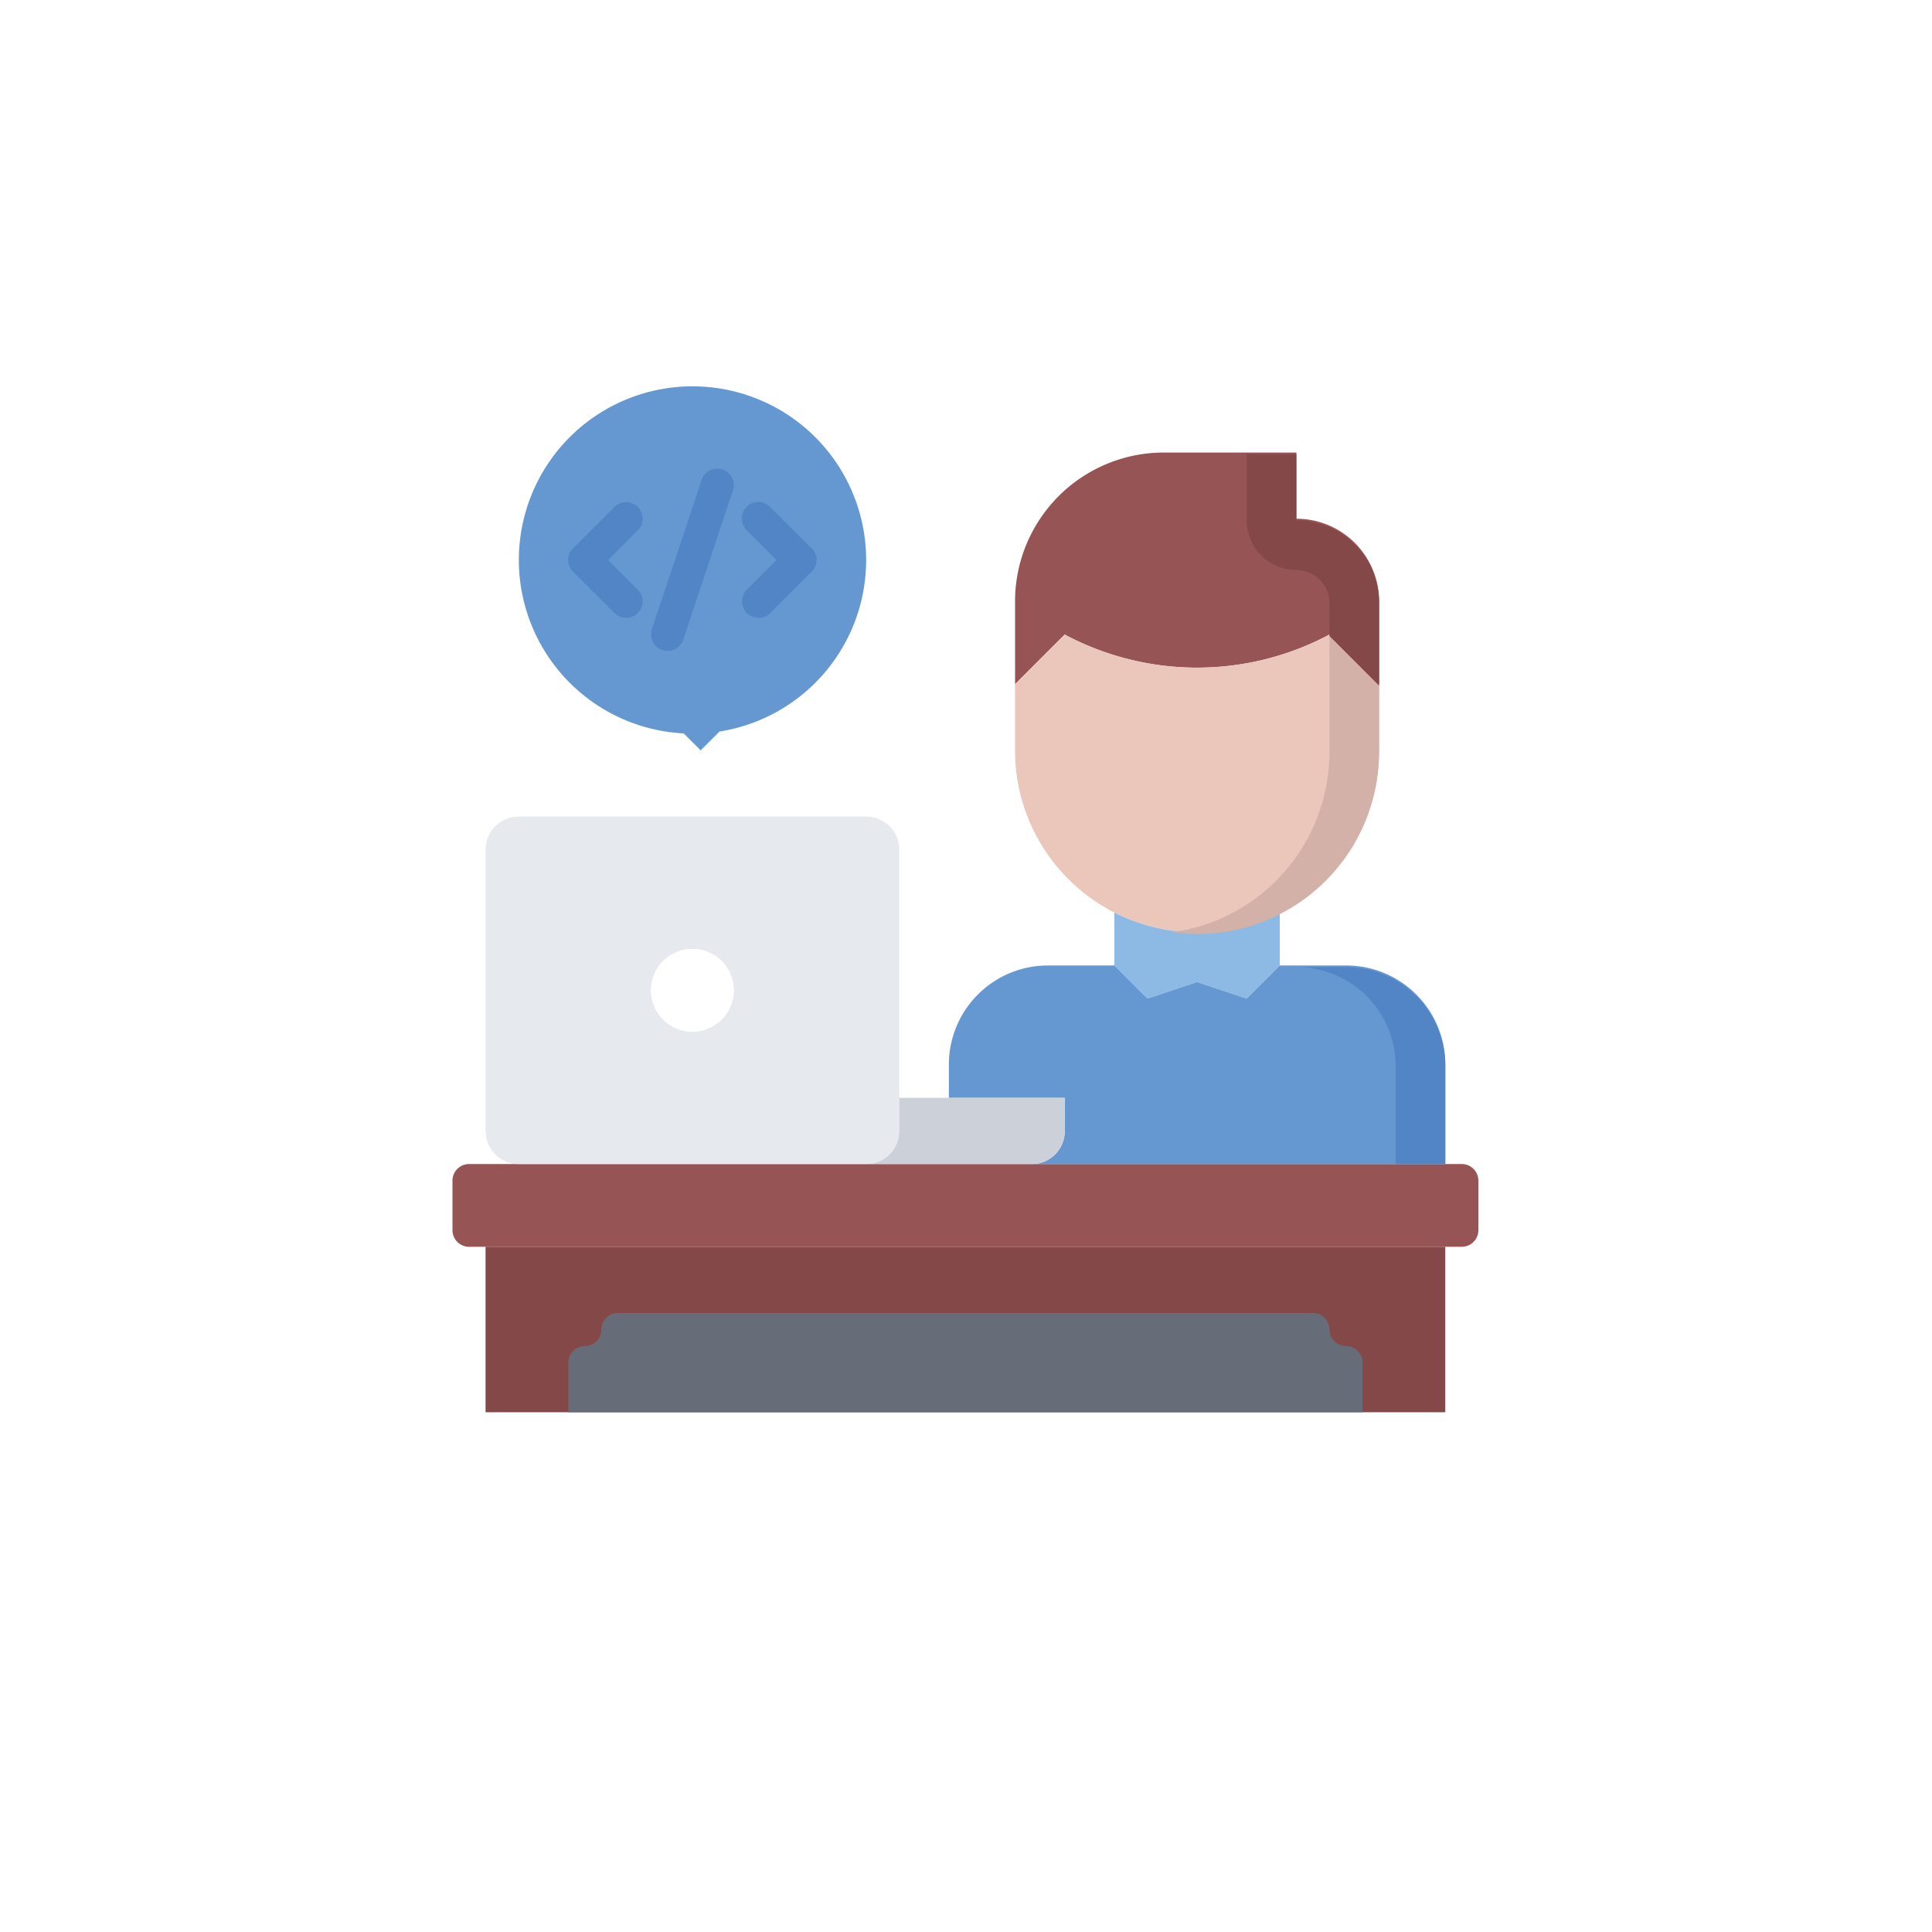
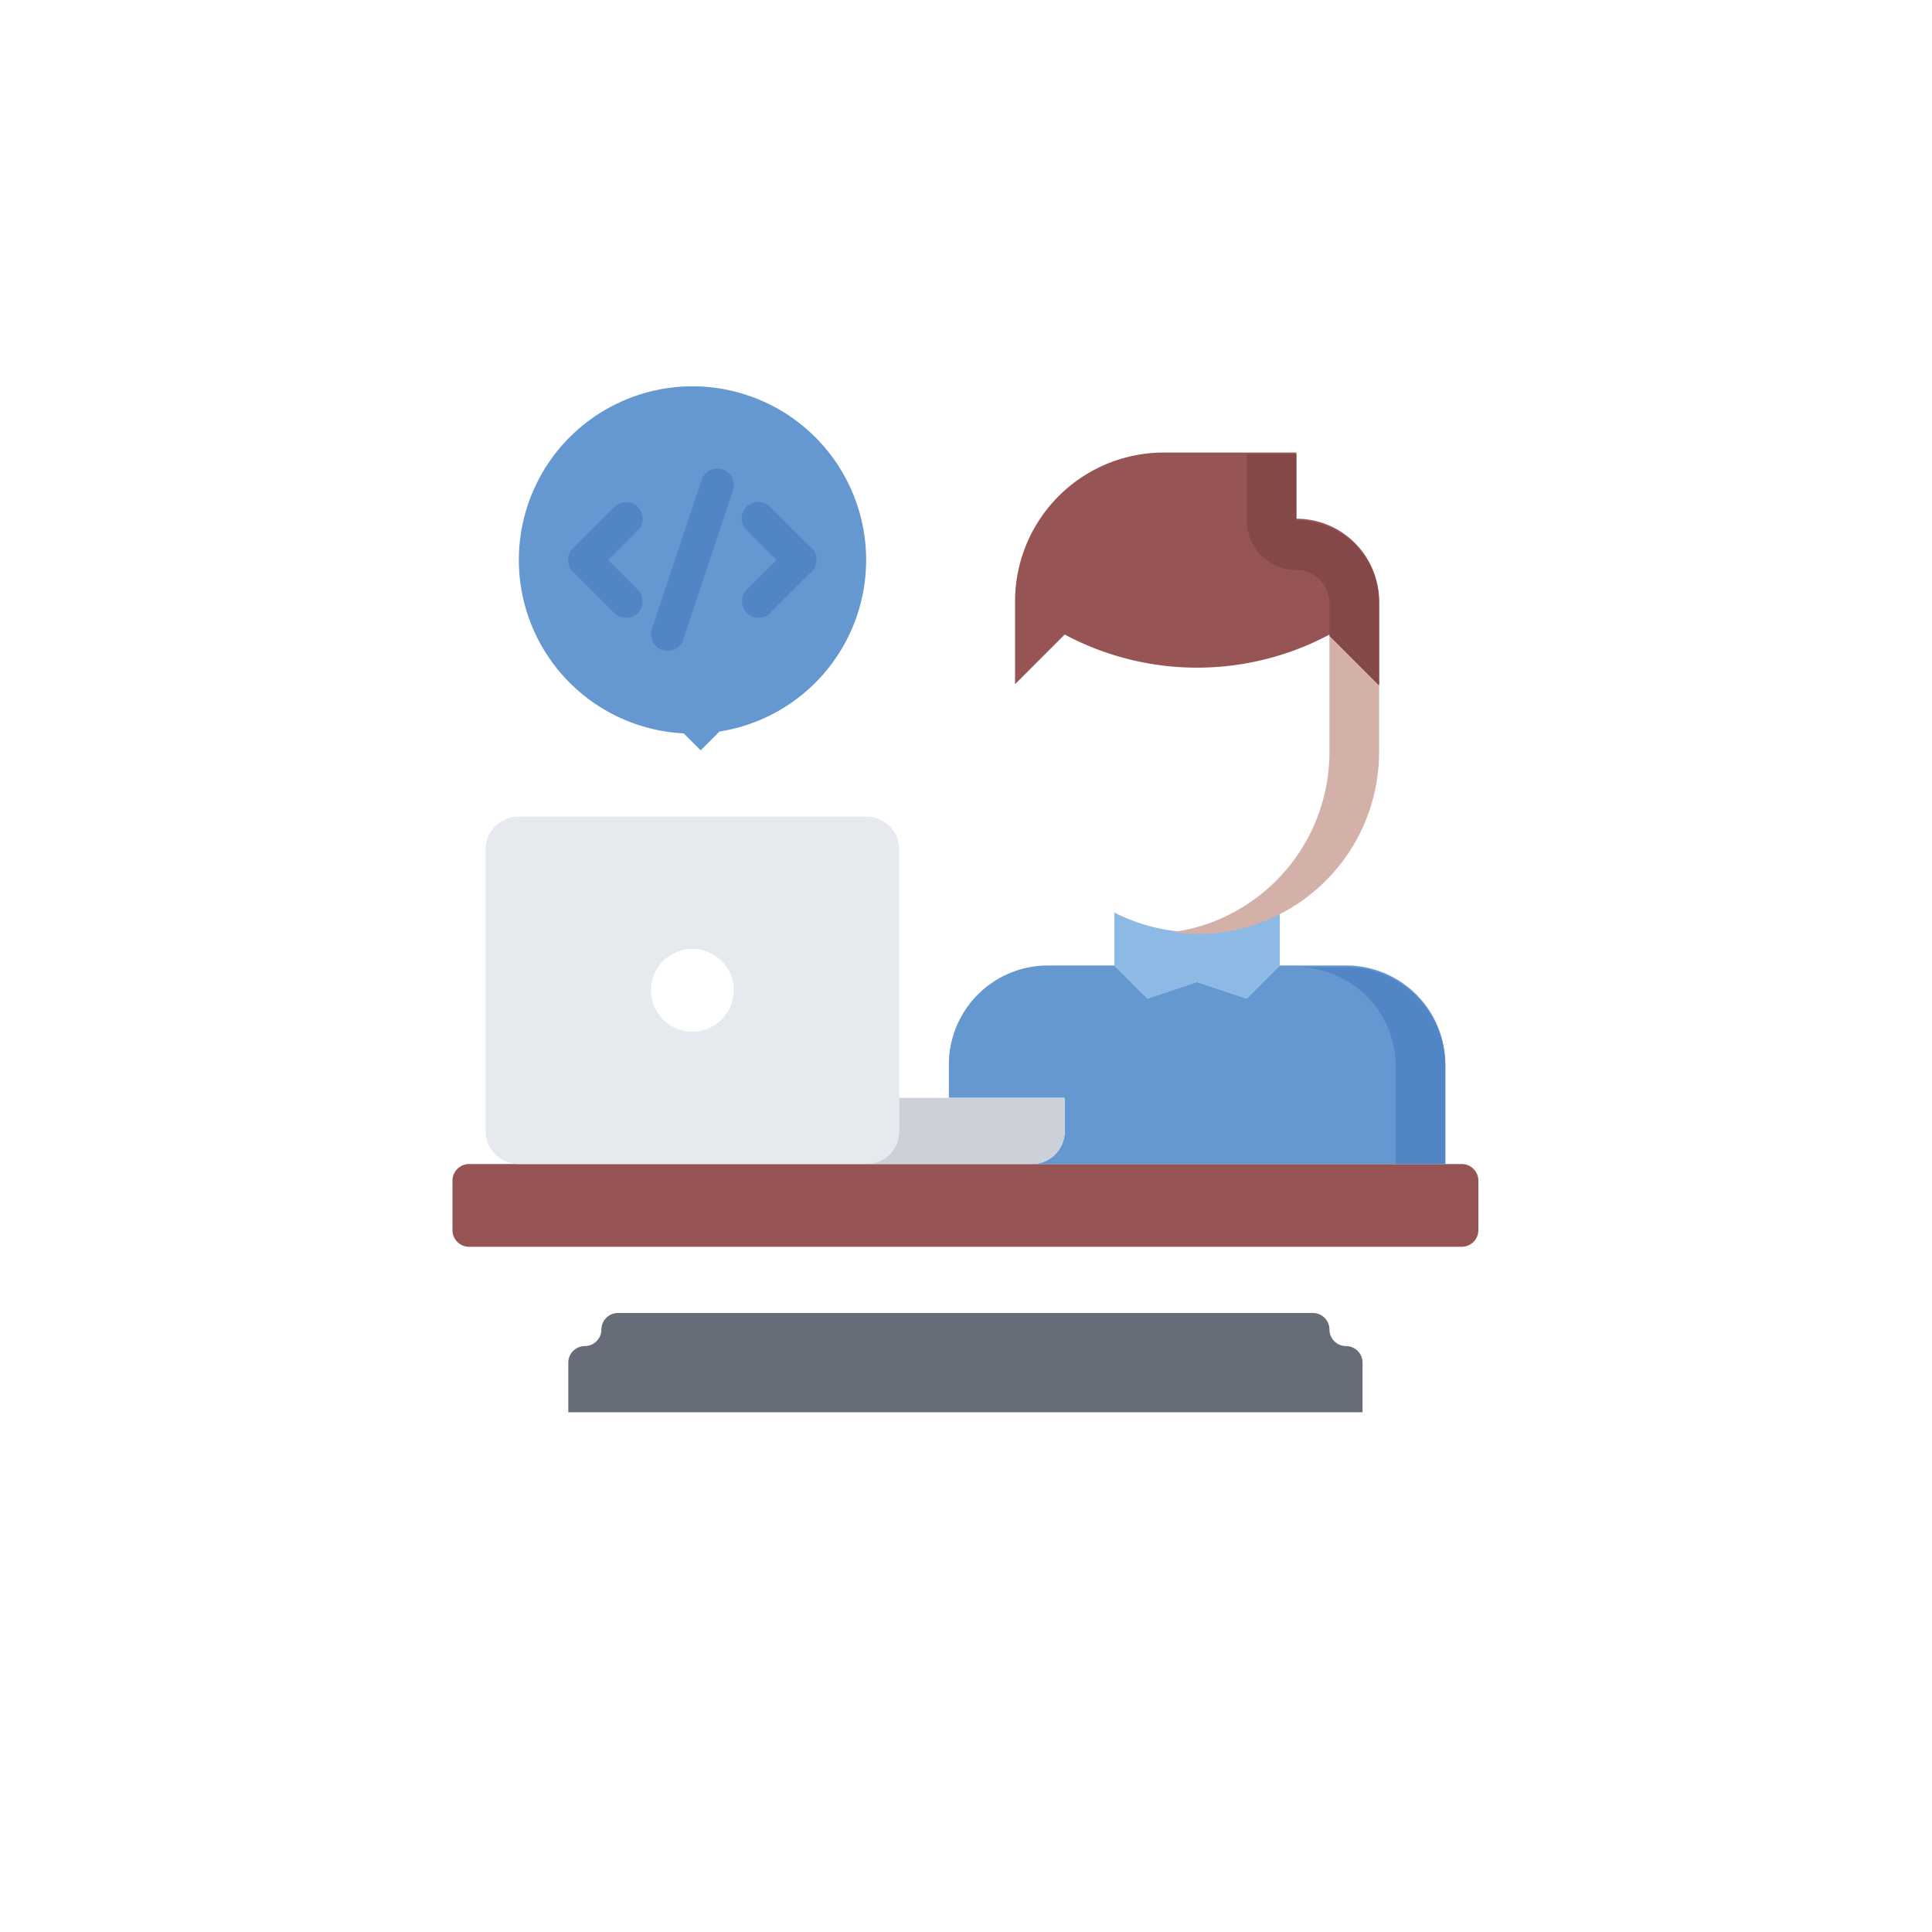
<svg xmlns="http://www.w3.org/2000/svg" width="286" height="286" viewBox="0 0 286 286">
  <defs>
    <style>.a{fill:#fff;}.b{fill:#854848;}.c{fill:#975454;}.d{fill:#e6e9ed;}.e{fill:#6598d1;}.f{fill:#eac6bb;}.g{fill:#8cbae5;}.h{fill:#ccd1d9;}.i{fill:#d3b1a9;}.j{fill:#5185c5;}.k{fill:#666d79;}.l{filter:url(#a);}</style>
    <filter id="a" x="0" y="0" width="286" height="286" filterUnits="userSpaceOnUse">
      <feOffset dy="5" input="SourceAlpha" />
      <feGaussianBlur stdDeviation="5" result="b" />
      <feFlood flood-opacity="0.161" />
      <feComposite operator="in" in2="b" />
      <feComposite in="SourceGraphic" />
    </filter>
  </defs>
  <g transform="translate(-2381 -203)">
    <g class="l" transform="matrix(1, 0, 0, 1, 2381, 203)">
      <circle class="a" cx="128" cy="128" r="128" transform="translate(15 10)" />
    </g>
    <g transform="translate(2447.981 260.192)">
-       <path class="b" d="M1189.6,504.5h142.068v24.495H1189.6Z" transform="translate(-1184.701 -377.128)" />
      <path class="c" d="M1323.017,464.5a2.457,2.457,0,0,1,2.449,2.449V474.3a2.457,2.457,0,0,1-2.449,2.449H1176.049a2.457,2.457,0,0,1-2.449-2.449v-7.348a2.457,2.457,0,0,1,2.449-2.449h146.967Z" transform="translate(-1173.6 -349.376)" />
      <path class="d" d="M1250.836,343.04a4.874,4.874,0,0,1-4.9,4.9H1194.5a4.894,4.894,0,0,1-4.9-4.9V301.4a4.913,4.913,0,0,1,4.9-4.9h51.439a4.894,4.894,0,0,1,4.9,4.9V343.04Zm-24.495-20.82a6.124,6.124,0,1,0-6.124,6.124A6.142,6.142,0,0,0,1226.342,322.219Z" transform="translate(-1184.701 -232.814)" />
      <path class="e" d="M1257.038,114.219A25.7,25.7,0,0,1,1235.33,139.6l-2.786,2.786-2.511-2.511a25.705,25.705,0,1,1,27.005-25.658Z" transform="translate(-1195.802 -88.5)" />
      <path class="c" d="M1452.948,147.444l-7.348,7.348V142.545a22.031,22.031,0,0,1,22.045-22.045h19.6v9.8a12.244,12.244,0,0,1,12.247,12.247v12.247l-7.348-7.348a41.641,41.641,0,0,1-39.191,0Z" transform="translate(-1362.318 -110.702)" />
-       <path class="f" d="M1499.488,215.848v9.8a26.948,26.948,0,0,1-14.7,24,26.984,26.984,0,0,1-24.494,0,26.948,26.948,0,0,1-14.7-24v-9.8l7.348-7.348a41.641,41.641,0,0,0,39.191,0Z" transform="translate(-1362.318 -171.758)" />
      <path class="g" d="M1505.847,353.188l-7.348,2.449-4.9-4.9V342.9a26.984,26.984,0,0,0,24.494,0v7.838l-4.9,4.9Z" transform="translate(-1395.622 -265.007)" />
      <path class="e" d="M1442.993,373.4l7.348-2.449,7.348,2.449,4.9-4.9h9.8a14.662,14.662,0,0,1,14.7,14.7v14.7h-61.236a4.874,4.874,0,0,0,4.9-4.9v-4.9H1413.6v-4.9a14.662,14.662,0,0,1,14.7-14.7h9.8Z" transform="translate(-1340.116 -282.769)" />
      <path class="h" d="M1402.993,432.5v4.9a4.874,4.874,0,0,1-4.9,4.9H1373.6a4.874,4.874,0,0,0,4.9-4.9v-4.9h24.495Z" transform="translate(-1312.363 -327.173)" />
-       <circle class="a" cx="6.124" cy="6.124" r="6.124" transform="translate(29.393 83.281)" />
      <path class="b" d="M1564.948,138.446a4.913,4.913,0,0,1,4.9,4.9v4.9l7.348,7.348V143.345a12.244,12.244,0,0,0-12.247-12.247v-9.8H1557.6v9.8A7.35,7.35,0,0,0,1564.948,138.446Z" transform="translate(-1440.026 -111.257)" />
      <path class="i" d="M1544.87,209.3h0v17.146a26.948,26.948,0,0,1-14.7,24,26.181,26.181,0,0,1-8.573,2.664,28.8,28.8,0,0,0,3.674.276,26.583,26.583,0,0,0,12.247-2.939,26.948,26.948,0,0,0,14.7-24v-9.8Z" transform="translate(-1415.049 -172.313)" />
      <g transform="translate(17.139 12.213)">
        <path class="j" d="M1596.3,384v14.452h7.348V384a14.661,14.661,0,0,0-14.7-14.7H1581.6A14.661,14.661,0,0,1,1596.3,384Z" transform="translate(-1473.816 -295.538)" />
        <path class="j" d="M1322.156,155.475a2.59,2.59,0,0,1-1.745-.7l-6.124-6.124a2.447,2.447,0,1,1,3.46-3.46l6.124,6.124a2.458,2.458,0,0,1,0,3.46,2.288,2.288,0,0,1-1.715.7Z" transform="translate(-1287.856 -139.55)" />
        <path class="j" d="M1316.032,175.475a2.59,2.59,0,0,1-1.745-.7,2.458,2.458,0,0,1,0-3.46l6.124-6.124a2.447,2.447,0,1,1,3.46,3.46l-6.124,6.124a2.409,2.409,0,0,1-1.715.7Z" transform="translate(-1287.856 -153.426)" />
        <path class="j" d="M1232.032,155.475a2.59,2.59,0,0,1-1.745-.7,2.458,2.458,0,0,1,0-3.46l6.124-6.124a2.446,2.446,0,1,1,3.46,3.46l-6.124,6.124A2.288,2.288,0,0,1,1232.032,155.475Z" transform="translate(-1229.575 -139.55)" />
        <path class="j" d="M1238.156,175.475a2.589,2.589,0,0,1-1.745-.7l-6.124-6.124a2.446,2.446,0,1,1,3.46-3.46l6.124,6.124a2.458,2.458,0,0,1,0,3.46A2.408,2.408,0,0,1,1238.156,175.475Z" transform="translate(-1229.575 -153.426)" />
        <path class="j" d="M1272.042,155.337a2.225,2.225,0,0,1-.766-.123,2.447,2.447,0,0,1-1.562-3.092l7.349-22.045a2.45,2.45,0,1,1,4.654,1.531l-7.348,22.045A2.425,2.425,0,0,1,1272.042,155.337Z" transform="translate(-1257.338 -128.39)" />
      </g>
      <path class="k" d="M1342.275,551.2h4.9v-7.348a2.457,2.457,0,0,0-2.449-2.449,2.457,2.457,0,0,1-2.449-2.449,2.457,2.457,0,0,0-2.449-2.449H1236.948a2.457,2.457,0,0,0-2.449,2.449,2.457,2.457,0,0,1-2.45,2.449,2.457,2.457,0,0,0-2.449,2.449V551.2h112.675Z" transform="translate(-1212.454 -399.331)" />
    </g>
  </g>
</svg>